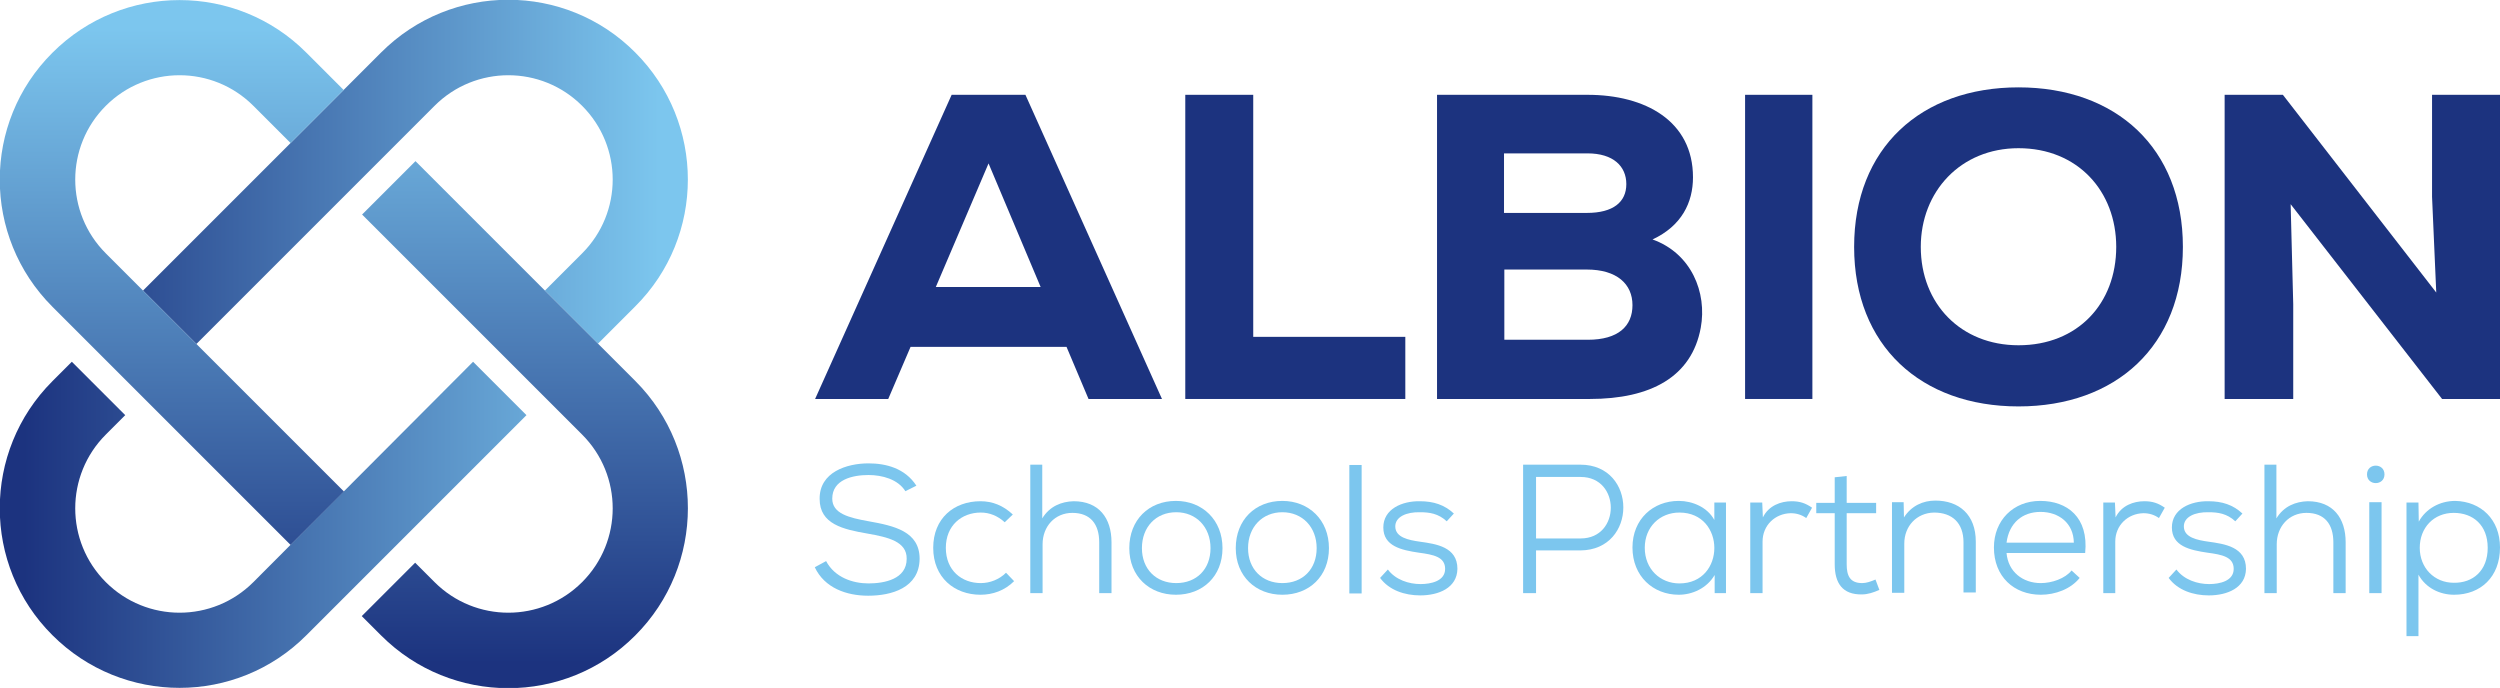
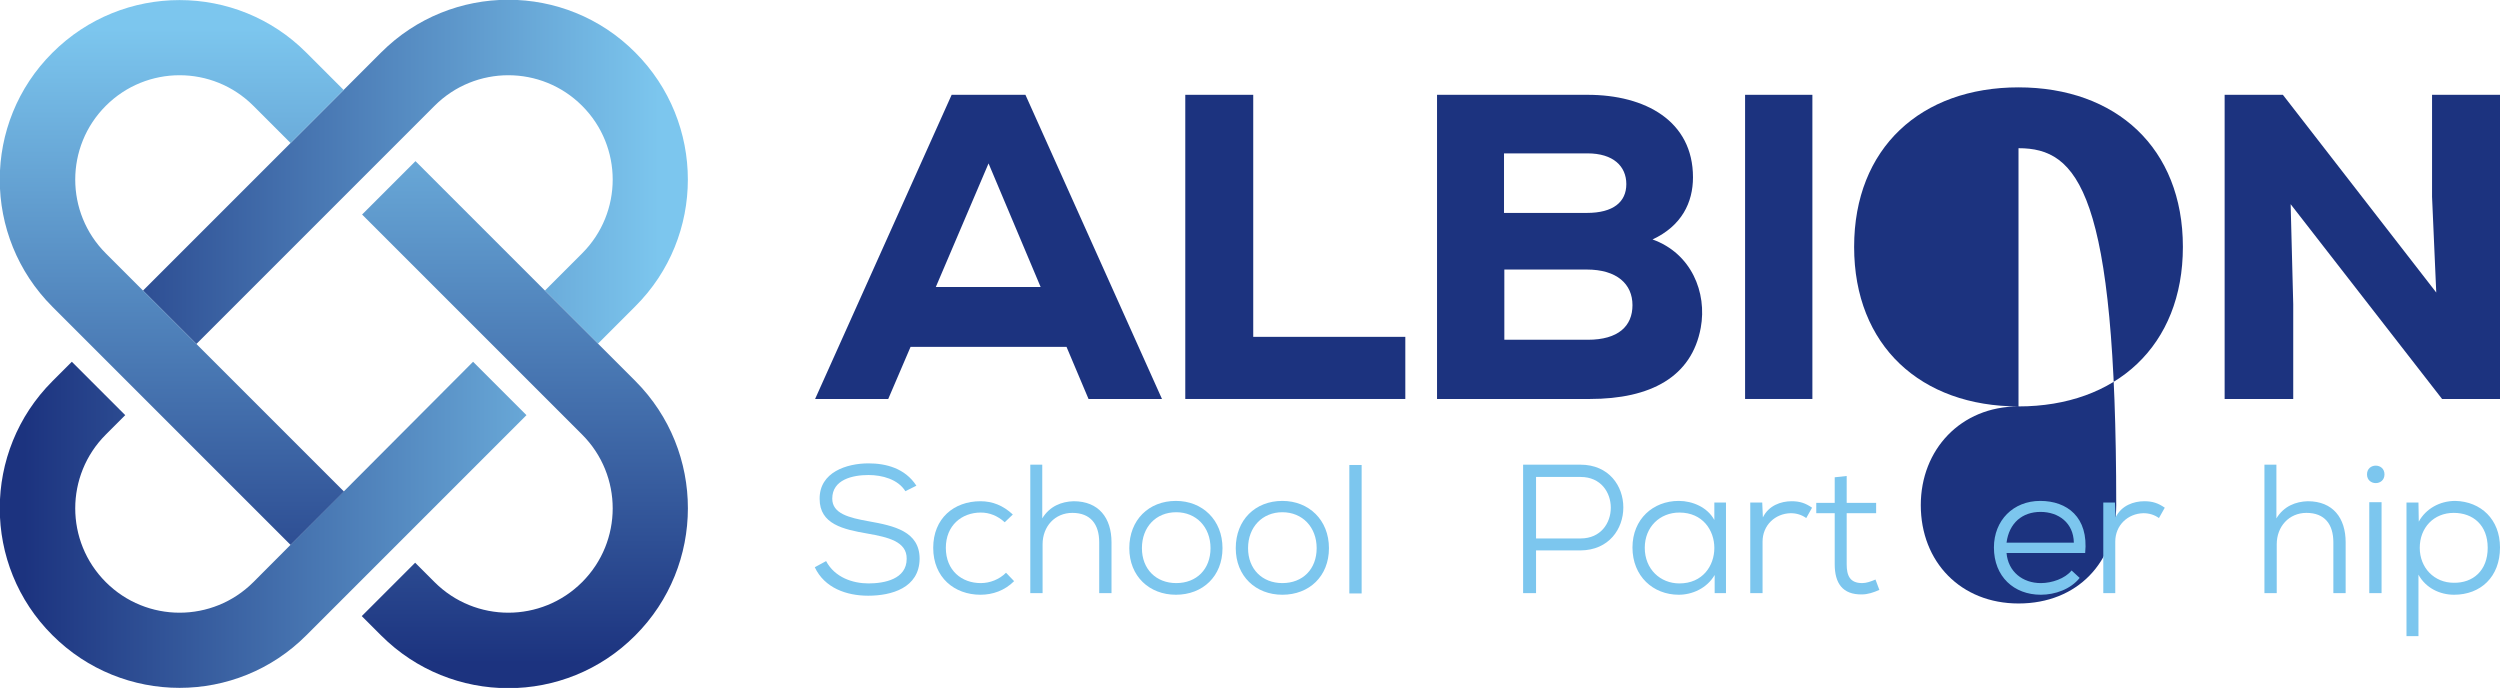
<svg xmlns="http://www.w3.org/2000/svg" version="1.1" id="Layer_1" x="0px" y="0px" viewBox="0 0 772.6 212.6" style="enable-background:new 0 0 772.6 212.6;" xml:space="preserve">
  <style type="text/css">
	.st0{fill:#1C337F;}
	.st1{fill:#7CC6EE;}
	.st2{fill:#B0DDF5;}
	.st3{fill:url(#SVGID_1_);}
	.st4{fill:url(#SVGID_2_);}
</style>
  <g>
    <path class="st0" d="M329.6,107.2h-48.2l-6.9,16.1h-22.6l42.2-94h22.8l42.2,94h-22.7L329.6,107.2z M305.5,50.5l-16.3,38.2h32.4   L305.5,50.5z" />
    <path class="st0" d="M387.3,29.3v74.8h47v19.2h-68v-94H387.3z" />
    <path class="st0" d="M490.6,29.3c17.9,0,32.6,8.1,32.6,25.5c0,7.8-3.5,15-12.5,19.2c12,4.3,16.9,16.4,14.9,27.3   c-2.8,15.2-15.5,22-34.3,22c-15.2,0-31.8,0-47.2,0v-94H490.6z M464.9,65.8h25.5c8.2,0,12.2-3.4,12.2-8.9c0-5.5-4-9.5-12-9.5h-25.8   V65.8z M464.9,105h25.8c9.4,0,13.8-4.2,13.8-10.7s-4.8-11-14.1-11c-8.3,0-17.2,0-25.5,0V105z" />
    <path class="st0" d="M539.3,123.3v-94h20.8v94H539.3z" />
-     <path class="st0" d="M623.8,125.6c-30.1,0-50.8-18.7-50.8-49.3c0-30.6,20.7-49.3,50.8-49.3s50.8,18.7,50.8,49.3   C674.6,106.9,653.9,125.6,623.8,125.6z M623.8,45.8c-17.9,0-30.2,13.4-30.2,30.5c0,17.6,12.4,30.4,30.2,30.4   c18.3,0,30.2-12.9,30.2-30.4C654,59.1,642.1,45.8,623.8,45.8z" />
+     <path class="st0" d="M623.8,125.6c-30.1,0-50.8-18.7-50.8-49.3c0-30.6,20.7-49.3,50.8-49.3s50.8,18.7,50.8,49.3   C674.6,106.9,653.9,125.6,623.8,125.6z c-17.9,0-30.2,13.4-30.2,30.5c0,17.6,12.4,30.4,30.2,30.4   c18.3,0,30.2-12.9,30.2-30.4C654,59.1,642.1,45.8,623.8,45.8z" />
    <path class="st0" d="M752.9,90.4l-1.3-29.6V29.3h21.1v94h-18l-46.8-60.2l0.8,30.9v29.3h-21.2v-94h18L752.9,90.4z" />
  </g>
  <g>
    <path class="st1" d="M279.8,151.8c-2.3-3.7-7.2-5-11.4-5c-4.9,0-11.2,1.4-11.2,7.3c0,4.6,5.1,5.9,11.3,7   c7.8,1.4,15.7,3.1,15.7,11.6c-0.1,9-8.7,11.4-15.9,11.4c-6.7,0-13.5-2.4-16.5-8.8l3.5-1.9c2.7,5.1,8.3,6.9,13.1,6.9   c4.9,0,11.8-1.3,11.8-7.6c0.1-5.4-5.9-6.7-12.1-7.8c-7.5-1.3-14.8-2.9-14.8-10.7c-0.1-8.3,8.4-11,15.1-11c5.4,0,11.3,1.5,14.8,6.9   L279.8,151.8z" />
    <path class="st1" d="M313.4,179.6c-2.9,2.9-6.6,4.2-10.4,4.2c-8,0-14.6-5.3-14.6-14.5c0-9.1,6.4-14.4,14.6-14.4c3.7,0,7,1.3,10,4.1   l-2.5,2.4c-2.2-2-4.7-3-7.4-3c-5.9,0-10.8,4-10.8,10.9c0,7,4.9,10.9,10.8,10.9c2.8,0,5.7-1.1,7.8-3.2L313.4,179.6z" />
    <path class="st1" d="M322.1,143.7v16.5c2.3-3.8,6-5.2,9.7-5.3c7.8,0,11.7,5.2,11.7,12.7v15.7h-3.8v-15.7c0-5.6-2.7-9.1-8.3-9.1   c-5.4,0-9.2,4.2-9.2,9.7v15.1h-3.8v-39.7H322.1z" />
    <path class="st1" d="M377.8,169.4c0,8.7-6.1,14.4-14.4,14.4c-8.2,0-14.4-5.7-14.4-14.4c0-8.7,6-14.6,14.4-14.6   C371.6,154.8,377.8,160.7,377.8,169.4z M352.9,169.4c0,6.5,4.4,10.8,10.6,10.8c6.3,0,10.6-4.3,10.6-10.8c0-6.5-4.4-11.1-10.6-11.1   C357.2,158.3,352.9,162.9,352.9,169.4z" />
    <path class="st1" d="M410.7,169.4c0,8.7-6.1,14.4-14.4,14.4c-8.2,0-14.4-5.7-14.4-14.4c0-8.7,6-14.6,14.4-14.6   C404.5,154.8,410.7,160.7,410.7,169.4z M385.7,169.4c0,6.5,4.4,10.8,10.6,10.8c6.3,0,10.6-4.3,10.6-10.8c0-6.5-4.4-11.1-10.6-11.1   S385.7,162.9,385.7,169.4z" />
    <path class="st1" d="M420.8,143.7v39.7H417v-39.7H420.8z" />
-     <path class="st1" d="M447.1,161.1c-2.6-2.4-5.3-2.8-8.3-2.8c-4.1-0.1-7.7,1.4-7.6,4.5c0.1,3.3,4.1,4.1,7.6,4.6   c5,0.7,11.6,1.6,11.6,8.4c-0.1,5.9-5.8,8.2-11.5,8.2c-4.8,0-9.6-1.6-12.4-5.4l2.4-2.6c2.4,3.2,6.5,4.5,10.1,4.5   c3.2,0,7.6-0.9,7.6-4.7c0-3.7-3.6-4.4-8.1-5c-5.4-0.8-11-2-11-7.8c0-5.7,5.8-8.2,11.3-8.1c4.2,0,7.6,1.1,10.5,3.8L447.1,161.1z" />
    <path class="st1" d="M474.7,170.1v13.2h-4v-39.7c5.9,0,11.8,0,17.7,0c17.7,0,17.7,26.4,0,26.5H474.7z M474.7,166.4h13.8   c12.4,0,12.4-19,0-19h-13.8V166.4z" />
    <path class="st1" d="M529.8,155.3h3.6c0,9.3,0,18.6,0,28h-3.5v-5.6c-2.4,4.1-6.9,6.1-11.1,6.1c-7.9,0-14.3-5.7-14.3-14.6   c0-8.8,6.4-14.4,14.3-14.4c4.3,0,8.9,2,11,5.9V155.3z M508.3,169.3c0,6.6,4.8,11,10.7,11c14.4,0,14.4-21.9,0-21.9   C513,158.4,508.3,162.8,508.3,169.3z" />
    <path class="st1" d="M544.6,155.3l0.2,4.6c1.8-3.7,5.6-5,8.9-5c2.5,0,4.3,0.6,6.3,2l-1.8,3.2c-1.4-1-3-1.5-4.8-1.5   c-4.8,0.1-8.7,3.7-8.7,8.8v15.9h-3.8v-28H544.6z" />
    <path class="st1" d="M570.7,147.1v8.3h9.1v3.2h-9.1v15.8c0,3.5,1,5.8,4.8,5.8c1.3,0,2.7-0.5,4.1-1.1l1.2,3.2   c-1.8,0.8-3.6,1.4-5.4,1.4c-6,0.1-8.4-3.5-8.4-9.3v-15.8h-5.7v-3.2h5.7v-7.9L570.7,147.1z" />
-     <path class="st1" d="M606.8,183.3v-15.7c0-6-3.5-9.2-9.1-9.2c-5.4,0.1-9.2,4.2-9.2,9.6v15.2h-3.8v-28h3.6l0.1,4.7   c2.3-3.6,5.9-5.2,9.7-5.2c7.3,0,12.5,4.3,12.5,12.7v15.7H606.8z" />
    <path class="st1" d="M620.1,170.9c0.5,5.8,5,9.3,10.6,9.3c3.4,0,7.5-1.4,9.5-3.9l2.5,2.3c-2.8,3.5-7.6,5.2-12,5.2   c-8.3,0-14.5-5.6-14.5-14.6c0-8.4,6-14.4,14.3-14.4c8.3,0,15,5,13.9,16.1H620.1z M640.9,167.7c-0.1-6.1-4.7-9.5-10.3-9.5   c-5.6,0-9.7,3.4-10.5,9.5H640.9z" />
    <path class="st1" d="M653.6,155.3l0.2,4.6c1.8-3.7,5.6-5,8.9-5c2.5,0,4.3,0.6,6.3,2l-1.8,3.2c-1.4-1-3-1.5-4.8-1.5   c-4.8,0.1-8.7,3.7-8.7,8.8v15.9H650v-28H653.6z" />
-     <path class="st1" d="M690.8,161.1c-2.6-2.4-5.3-2.8-8.3-2.8c-4.1-0.1-7.7,1.4-7.6,4.5c0.1,3.3,4.1,4.1,7.6,4.6   c5,0.7,11.6,1.6,11.6,8.4c-0.1,5.9-5.8,8.2-11.5,8.2c-4.8,0-9.6-1.6-12.4-5.4l2.4-2.6c2.4,3.2,6.5,4.5,10.1,4.5   c3.2,0,7.6-0.9,7.6-4.7c0-3.7-3.6-4.4-8.1-5c-5.4-0.8-11-2-11-7.8c0-5.7,5.8-8.2,11.3-8.1c4.2,0,7.6,1.1,10.5,3.8L690.8,161.1z" />
    <path class="st1" d="M703.5,143.7v16.5c2.3-3.8,6-5.2,9.7-5.3c7.8,0,11.7,5.2,11.7,12.7v15.7h-3.8v-15.7c0-5.6-2.7-9.1-8.3-9.1   c-5.4,0-9.2,4.2-9.2,9.7v15.1h-3.8v-39.7H703.5z" />
    <path class="st1" d="M736.9,146.6c0,3.6-5.4,3.6-5.4,0C731.5,143,736.9,143,736.9,146.6z M732.2,155.2v28.1h3.8v-28.1H732.2z" />
    <path class="st1" d="M743.7,196.7v-41.4h3.7l0.1,5.9c2.2-4,6.5-6.4,11.3-6.4c7.9,0.2,13.8,5.7,13.8,14.4c0,9.1-6,14.6-14.2,14.6   c-4.3,0-8.7-2-11-6.2v19H743.7z M768.8,169.3c0-7-4.5-10.8-10.5-10.8c-6.2,0-10.5,4.6-10.5,10.8c0,6.2,4.5,10.8,10.5,10.8   C764.2,180.2,768.8,176.4,768.8,169.3z" />
  </g>
  <g>
    <rect x="114.5" y="164.9" class="st2" width="0" height="23.3" />
  </g>
  <linearGradient id="SVGID_1_" gradientUnits="userSpaceOnUse" x1="1.332186e-04" y1="106.299" x2="212.597" y2="106.299">
    <stop offset="3.529576e-02" style="stop-color:#1C337F" />
    <stop offset="0.958" style="stop-color:#7CC6EE" />
  </linearGradient>
  <path class="st3" d="M168.4,89.8l11.5-11.5c12.6-12.6,12.6-33,0-45.6c-12.6-12.6-33-12.6-45.6,0l-73.6,73.6l0,0l0,0L44.2,89.8  l73.6-73.6c21.7-21.7,56.9-21.7,78.5,0c21.7,21.7,21.7,56.9,0,78.5l-11.5,11.5L168.4,89.8z M78.3,179.9c-12.6,12.6-33,12.6-45.6,0  c-12.6-12.6-12.6-33,0-45.6l6-6l-16.5-16.5l-6,6c-21.7,21.7-21.7,56.9,0,78.5c21.7,21.7,56.9,21.7,78.5,0l68-68l-16.5-16.5  L78.3,179.9z" />
  <linearGradient id="SVGID_2_" gradientUnits="userSpaceOnUse" x1="106.299" y1="212.599" x2="106.299" y2="1.790519e-03">
    <stop offset="3.529576e-02" style="stop-color:#1C337F" />
    <stop offset="0.958" style="stop-color:#7CC6EE" />
  </linearGradient>
  <path class="st4" d="M60.7,106.3L60.7,106.3l45.6,45.6l0,0l0,0l-16.5,16.5l0,0l0,0L16.2,94.8c-21.7-21.7-21.7-56.9,0-78.5  c21.7-21.7,56.9-21.7,78.5,0l11.5,11.5L89.8,44.2L78.3,32.7c-12.6-12.6-33-12.6-45.6,0c-12.6,12.6-12.6,33,0,45.6L60.7,106.3  L60.7,106.3z M196.4,117.8l-68-68l-16.5,16.5l68,68c12.6,12.6,12.6,33,0,45.6c-12.6,12.6-33,12.6-45.6,0l-6-6l-16.5,16.5l6,6  c21.7,21.7,56.9,21.7,78.5,0C218,174.7,218,139.5,196.4,117.8z" />
</svg>